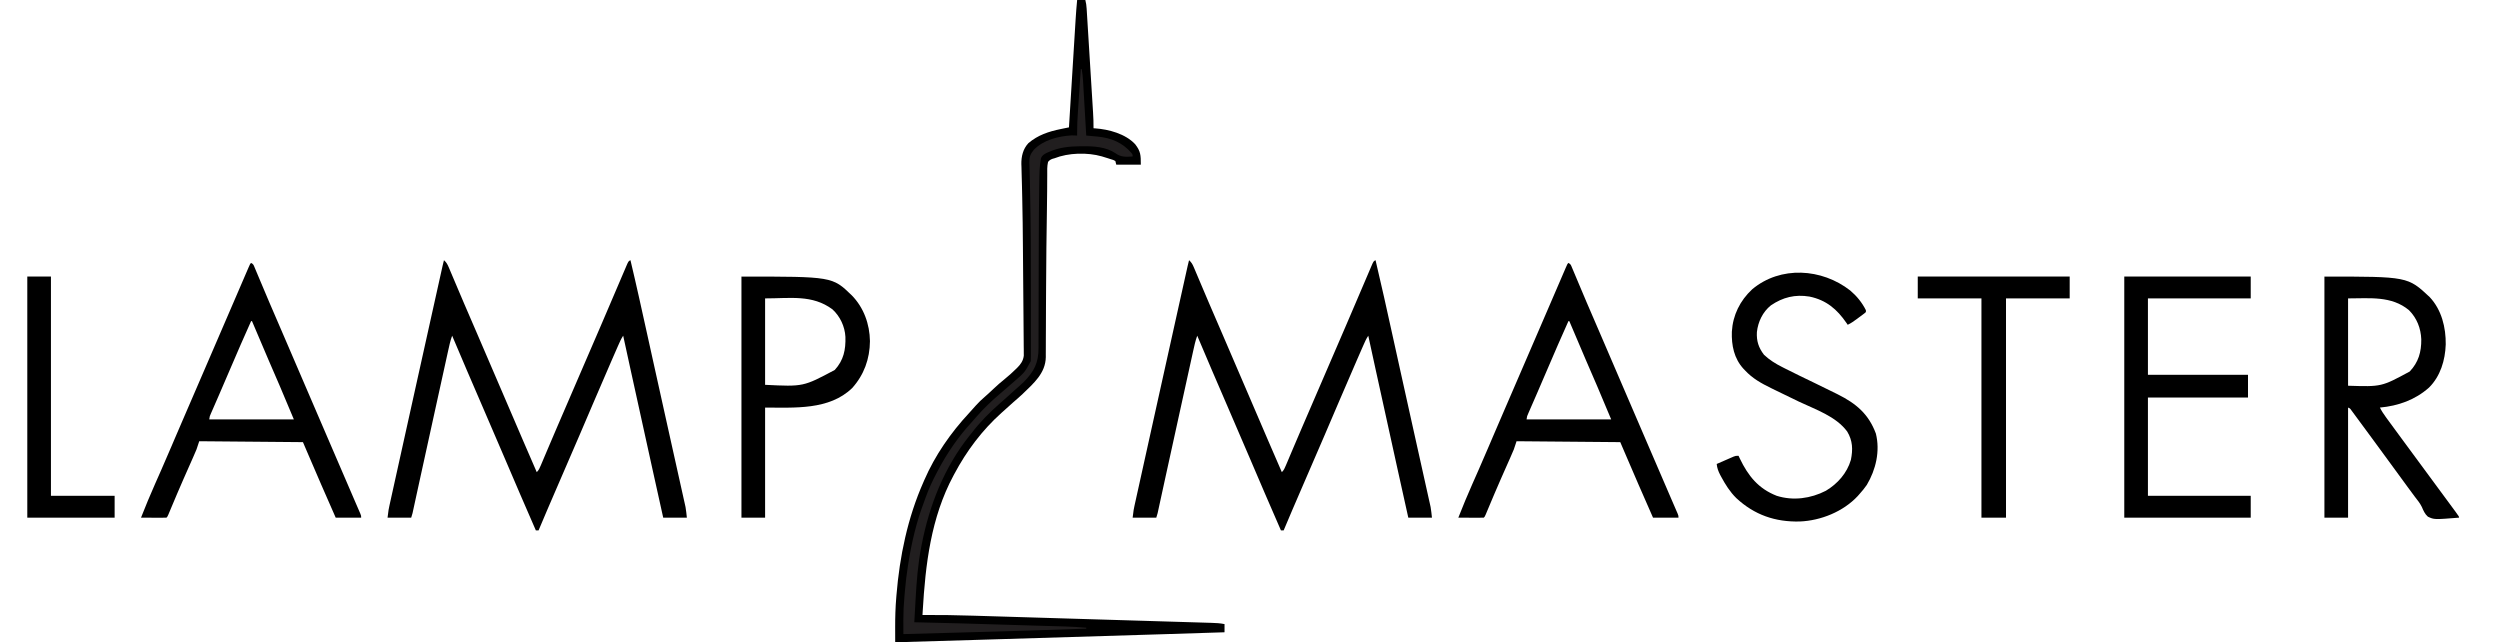
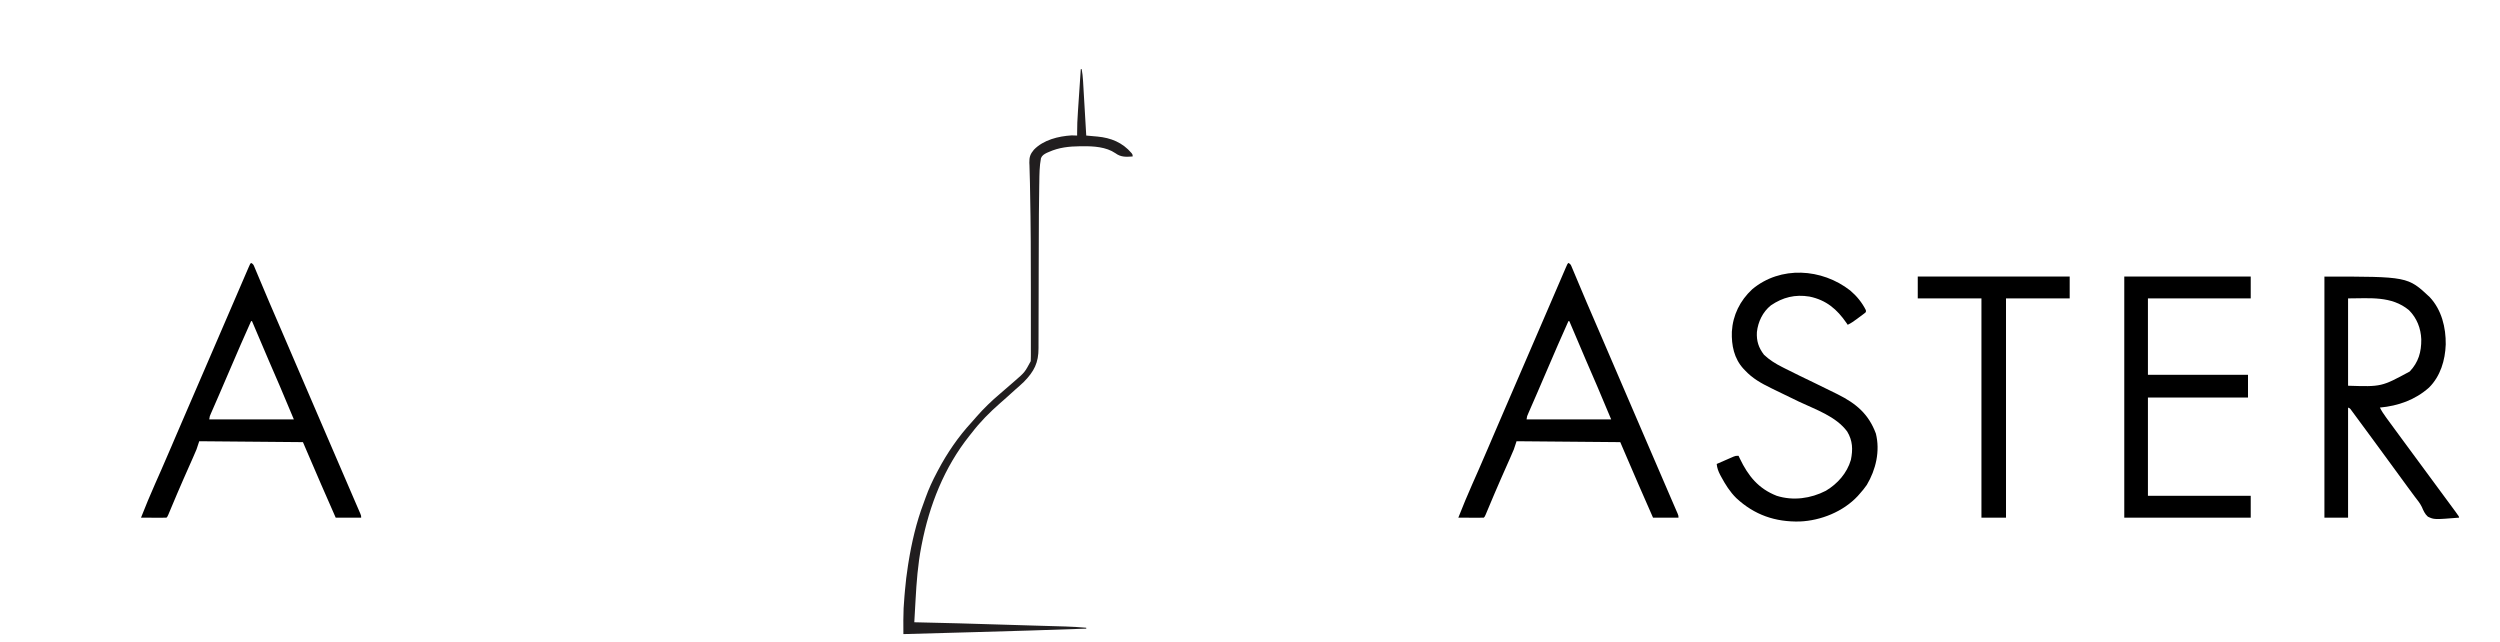
<svg xmlns="http://www.w3.org/2000/svg" version="1.1" width="2748" height="706">
-   <path d="M0 0 C2.97 0 5.94 0 9 0 C9.821 3.285 10.217 5.982 10.424 9.325 C10.493 10.404 10.561 11.483 10.632 12.595 C10.703 13.775 10.775 14.954 10.848 16.169 C10.926 17.415 11.004 18.661 11.085 19.945 C11.298 23.36 11.508 26.775 11.717 30.191 C11.936 33.771 12.159 37.35 12.381 40.93 C12.755 46.946 13.125 52.961 13.493 58.977 C13.919 65.919 14.348 72.86 14.78 79.801 C15.196 86.489 15.61 93.177 16.021 99.865 C16.196 102.706 16.372 105.546 16.549 108.386 C16.796 112.362 17.039 116.338 17.281 120.313 C17.355 121.485 17.428 122.656 17.503 123.863 C17.849 129.588 18.08 135.264 18 141 C18.548 141.026 19.096 141.052 19.66 141.078 C34.86 142.166 53.079 147.043 63.812 158.562 C69.847 166.382 70 170.526 70 181 C61.09 181 52.18 181 43 181 C42.67 179.68 42.34 178.36 42 177 C39.791 175.77 39.791 175.77 37 175 C35.958 174.658 34.917 174.317 33.844 173.965 C32.74 173.626 31.637 173.287 30.5 172.938 C29.397 172.596 28.293 172.254 27.156 171.902 C11.255 167.356 -9.539 167.883 -25 174 C-25.958 174.256 -25.958 174.256 -26.936 174.517 C-29.273 175.373 -30.419 176.059 -32 178 C-33.126 182.846 -32.924 187.74 -32.875 192.688 C-32.885 194.363 -32.899 196.039 -32.916 197.715 C-32.951 201.599 -32.966 205.482 -32.972 209.365 C-32.991 216.531 -33.106 223.695 -33.227 230.859 C-33.683 258.658 -34.004 286.454 -34.127 314.257 C-34.162 321.86 -34.208 329.464 -34.253 337.067 C-34.296 344.607 -34.322 352.147 -34.334 359.688 C-34.347 364.437 -34.375 369.185 -34.408 373.934 C-34.42 376.159 -34.425 378.384 -34.422 380.608 C-34.42 383.684 -34.442 386.758 -34.47 389.834 C-34.46 391.165 -34.46 391.165 -34.45 392.523 C-34.714 410.344 -48.073 421.513 -59.971 433.084 C-63.226 436.158 -66.61 439.077 -70 442 C-72.446 444.176 -74.878 446.366 -77.305 448.562 C-79.157 450.237 -81.017 451.904 -82.883 453.562 C-104.297 472.711 -121.552 495.661 -135 521 C-135.512 521.95 -135.512 521.95 -136.034 522.919 C-160.728 569.01 -166.768 620.396 -169.754 671.76 C-169.8 672.554 -169.846 673.349 -169.894 674.168 C-169.946 675.075 -169.946 675.075 -170 676 C-169.341 675.996 -168.683 675.992 -168.004 675.987 C-150.213 675.889 -132.457 676.197 -114.676 676.746 C-111.038 676.858 -107.4 676.964 -103.763 677.071 C-96.684 677.281 -89.605 677.495 -82.526 677.71 C-76.774 677.885 -71.022 678.058 -65.27 678.231 C-64.445 678.255 -63.621 678.28 -62.771 678.306 C-61.096 678.356 -59.42 678.406 -57.745 678.456 C-42.125 678.924 -26.506 679.397 -10.888 679.871 C2.503 680.278 15.893 680.68 29.284 681.079 C44.887 681.545 60.49 682.012 76.093 682.485 C77.755 682.535 79.417 682.585 81.08 682.635 C81.897 682.66 82.715 682.685 83.557 682.71 C89.311 682.884 95.064 683.056 100.817 683.228 C107.815 683.436 114.813 683.647 121.811 683.862 C125.378 683.972 128.945 684.08 132.513 684.184 C136.378 684.298 140.244 684.418 144.109 684.538 C145.8 684.586 145.8 684.586 147.526 684.635 C152.434 684.793 157.175 684.993 162 686 C162 688.97 162 691.94 162 695 C139.542 695.712 117.083 696.42 94.625 697.125 C93.761 697.152 92.897 697.179 92.007 697.207 C25.007 699.311 -41.996 701.329 -109 703.312 C-110.139 703.346 -111.278 703.38 -112.451 703.415 C-141.634 704.279 -170.817 705.141 -200 706 C-200.012 701.917 -200.021 697.834 -200.026 693.75 C-200.029 692.366 -200.032 690.982 -200.036 689.597 C-200.069 678.558 -199.742 667.624 -198.812 656.625 C-198.748 655.819 -198.683 655.014 -198.616 654.184 C-195.146 611.6 -186.334 569.183 -169 530 C-168.681 529.262 -168.362 528.523 -168.033 527.763 C-156.166 500.403 -138.949 475.697 -118.699 453.922 C-116.195 451.211 -113.751 448.457 -111.312 445.688 C-108.174 442.195 -104.939 439.058 -101.352 436.035 C-98.213 433.319 -95.211 430.468 -92.188 427.625 C-88.033 423.729 -83.838 419.983 -79.375 416.438 C-75.208 413.087 -71.31 409.558 -67.5 405.812 C-66.995 405.325 -66.49 404.838 -65.97 404.336 C-62.011 400.371 -59.301 396.591 -58.644 390.936 C-58.653 389.842 -58.661 388.748 -58.67 387.621 C-58.673 386.357 -58.676 385.092 -58.679 383.788 C-58.698 382.397 -58.716 381.006 -58.735 379.615 C-58.744 378.139 -58.752 376.662 -58.759 375.185 C-58.78 371.165 -58.821 367.145 -58.865 363.125 C-58.908 358.851 -58.935 354.577 -58.964 350.303 C-59.014 343.067 -59.076 335.83 -59.146 328.594 C-59.242 318.627 -59.319 308.66 -59.391 298.694 C-59.449 290.744 -59.513 282.794 -59.578 274.844 C-59.585 273.974 -59.592 273.105 -59.599 272.209 C-59.747 253.986 -59.925 235.767 -60.359 217.549 C-60.411 215.331 -60.461 213.114 -60.51 210.896 C-60.542 209.467 -60.573 208.039 -60.605 206.61 C-60.628 205.572 -60.628 205.572 -60.651 204.514 C-60.756 199.9 -60.892 195.287 -61.034 190.674 C-61.09 188.317 -61.144 185.96 -61.198 183.604 C-61.238 182.564 -61.279 181.525 -61.32 180.454 C-61.474 172.05 -59.557 163.783 -53.652 157.43 C-43.356 148.521 -31.14 144.5 -18.062 141.855 C-17.188 141.675 -16.313 141.495 -15.412 141.309 C-13.275 140.869 -11.138 140.434 -9 140 C-8.96 139.345 -8.919 138.691 -8.878 138.016 C-7.895 122.048 -6.91 106.08 -5.923 90.111 C-5.445 82.389 -4.969 74.667 -4.493 66.945 C-4.079 60.21 -3.663 53.475 -3.246 46.74 C-3.026 43.178 -2.806 39.616 -2.587 36.053 C-2.343 32.066 -2.095 28.078 -1.848 24.091 C-1.777 22.924 -1.705 21.757 -1.632 20.555 C-1.204 13.691 -0.665 6.846 0 0 Z " fill="#000000" transform="translate(1184,0)" />
-   <path d="M0 0 C2.594 2.301 3.833 4.459 5.179 7.64 C5.586 8.592 5.993 9.544 6.412 10.525 C6.848 11.566 7.285 12.607 7.734 13.68 C8.2 14.774 8.666 15.868 9.145 16.995 C10.42 19.991 11.688 22.991 12.954 25.991 C14.296 29.166 15.646 32.338 16.996 35.509 C17.268 36.149 17.541 36.789 17.821 37.449 C18.376 38.752 18.931 40.055 19.486 41.358 C20.33 43.342 21.173 45.326 22.016 47.31 C26.999 59.03 32.065 70.712 37.152 82.387 C46 102.697 54.735 123.052 63.399 143.44 C71.258 161.93 79.183 180.389 87.185 198.818 C89.081 203.186 90.974 207.556 92.867 211.926 C95.91 218.951 98.954 225.976 102 233 C104.341 230.659 105.134 228.658 106.423 225.609 C106.899 224.489 107.376 223.368 107.867 222.214 C108.379 220.997 108.891 219.781 109.418 218.527 C109.958 217.255 110.498 215.983 111.038 214.711 C112.152 212.088 113.264 209.463 114.374 206.838 C116.77 201.177 119.192 195.529 121.613 189.879 C122.548 187.693 123.484 185.508 124.419 183.323 C133.926 161.109 143.488 138.921 153.122 116.763 C159.601 101.859 166.045 86.941 172.439 72.001 C173.734 68.975 175.03 65.95 176.326 62.924 C179.797 54.821 183.268 46.718 186.726 38.61 C188.951 33.392 191.183 28.177 193.419 22.963 C194.259 21.001 195.097 19.037 195.932 17.072 C197.078 14.379 198.231 11.689 199.387 9 C199.895 7.798 199.895 7.798 200.413 6.571 C202.772 1.114 202.772 1.114 205 0 C211.455 27.036 217.395 54.187 223.385 81.329 C225.609 91.407 227.836 101.485 230.062 111.563 C230.833 115.052 231.603 118.54 232.374 122.028 C236.668 141.476 240.978 160.92 245.303 180.361 C246.413 185.351 247.522 190.342 248.631 195.333 C248.785 196.028 248.94 196.723 249.099 197.439 C249.716 200.219 250.334 202.999 250.951 205.779 C252.754 213.898 254.56 222.017 256.37 230.134 C257.637 235.817 258.9 241.501 260.16 247.186 C260.677 249.514 261.195 251.841 261.716 254.168 C262.427 257.35 263.132 260.532 263.836 263.715 C264.043 264.632 264.249 265.549 264.462 266.494 C264.652 267.356 264.841 268.219 265.036 269.107 C265.2 269.84 265.363 270.573 265.531 271.328 C266.209 275.19 266.567 279.103 267 283 C258.42 283 249.84 283 241 283 C237.227 265.98 233.456 248.959 229.688 231.938 C229.407 230.67 229.126 229.402 228.837 228.096 C220.821 191.887 212.84 155.671 204.938 119.438 C204.732 118.494 204.526 117.55 204.314 116.578 C201.873 105.386 199.435 94.193 197 83 C194.665 86.502 193.07 90.189 191.395 94.031 C191.039 94.841 190.684 95.65 190.318 96.484 C189.146 99.155 187.979 101.827 186.812 104.5 C185.989 106.381 185.166 108.263 184.342 110.144 C177.556 125.665 170.868 141.227 164.218 156.806 C159.653 167.499 155.077 178.187 150.5 188.875 C149.992 190.061 149.485 191.246 148.962 192.468 C140.348 212.579 131.664 232.658 122.926 252.714 C116.517 267.435 110.229 282.203 104 297 C103.01 297 102.02 297 101 297 C89.399 270.376 77.851 243.732 66.5 217 C58.451 198.044 50.306 179.133 42.086 160.251 C30.907 134.565 19.94 108.789 9 83 C6.929 88.657 5.707 94.451 4.425 100.324 C4.174 101.462 3.923 102.599 3.664 103.772 C2.975 106.898 2.288 110.024 1.603 113.151 C0.874 116.474 0.142 119.797 -0.591 123.12 C-1.997 129.506 -3.4 135.893 -4.802 142.28 C-6.405 149.585 -8.013 156.889 -9.62 164.193 C-15.075 188.977 -20.517 213.763 -25.934 238.555 C-26.105 239.341 -26.277 240.127 -26.454 240.936 C-28.091 248.43 -29.726 255.925 -31.354 263.421 C-31.606 264.577 -31.858 265.733 -32.117 266.924 C-32.569 268.998 -33.019 271.071 -33.467 273.145 C-33.658 274.021 -33.849 274.897 -34.046 275.8 C-34.208 276.547 -34.37 277.294 -34.537 278.064 C-35 280 -35 280 -36 283 C-44.58 283 -53.16 283 -62 283 C-60.875 274 -60.875 274 -59.943 269.783 C-59.627 268.343 -59.627 268.343 -59.305 266.874 C-58.96 265.328 -58.96 265.328 -58.609 263.75 C-58.363 262.636 -58.118 261.523 -57.866 260.376 C-57.045 256.655 -56.22 252.935 -55.395 249.215 C-54.804 246.544 -54.215 243.873 -53.626 241.202 C-52.192 234.708 -50.755 228.215 -49.316 221.722 C-48.147 216.447 -46.979 211.172 -45.813 205.896 C-45.647 205.144 -45.481 204.393 -45.31 203.619 C-44.972 202.092 -44.635 200.566 -44.298 199.039 C-39.873 179.024 -35.438 159.012 -31 139 C-30.637 137.364 -30.274 135.728 -29.912 134.092 C-24.675 110.477 -19.434 86.863 -14.188 63.25 C-14.022 62.505 -13.856 61.76 -13.686 60.992 C-11.618 51.684 -9.549 42.376 -7.479 33.068 C-6.902 30.473 -6.325 27.879 -5.748 25.284 C-4.963 21.752 -4.177 18.22 -3.391 14.688 C-3.047 13.137 -3.047 13.137 -2.695 11.553 C-2.484 10.609 -2.274 9.664 -2.057 8.691 C-1.876 7.876 -1.695 7.061 -1.508 6.221 C-1.032 4.14 -0.526 2.069 0 0 Z " fill="#000000" transform="translate(1307,286)" />
-   <path d="M0 0 C2.594 2.301 3.833 4.459 5.179 7.64 C5.586 8.592 5.993 9.544 6.412 10.525 C6.848 11.566 7.285 12.607 7.734 13.68 C8.2 14.774 8.666 15.868 9.145 16.995 C10.42 19.991 11.688 22.991 12.954 25.991 C14.296 29.166 15.646 32.338 16.996 35.509 C17.268 36.149 17.541 36.789 17.821 37.449 C18.376 38.752 18.931 40.055 19.486 41.358 C20.33 43.342 21.173 45.326 22.016 47.31 C26.999 59.03 32.065 70.712 37.152 82.387 C46 102.697 54.735 123.052 63.399 143.44 C71.258 161.93 79.183 180.389 87.185 198.818 C89.081 203.186 90.974 207.556 92.867 211.926 C95.91 218.951 98.954 225.976 102 233 C104.341 230.659 105.134 228.658 106.423 225.609 C106.899 224.489 107.376 223.368 107.867 222.214 C108.379 220.997 108.891 219.781 109.418 218.527 C109.958 217.255 110.498 215.983 111.038 214.711 C112.152 212.088 113.264 209.463 114.374 206.838 C116.77 201.177 119.192 195.529 121.613 189.879 C122.548 187.693 123.484 185.508 124.419 183.323 C133.926 161.109 143.488 138.921 153.122 116.763 C159.601 101.859 166.045 86.941 172.439 72.001 C173.734 68.975 175.03 65.95 176.326 62.924 C179.797 54.821 183.268 46.718 186.726 38.61 C188.951 33.392 191.183 28.177 193.419 22.963 C194.259 21.001 195.097 19.037 195.932 17.072 C197.078 14.379 198.231 11.689 199.387 9 C199.895 7.798 199.895 7.798 200.413 6.571 C202.772 1.114 202.772 1.114 205 0 C211.455 27.036 217.395 54.187 223.385 81.329 C225.609 91.407 227.836 101.485 230.062 111.563 C230.833 115.052 231.603 118.54 232.374 122.028 C236.668 141.476 240.978 160.92 245.303 180.361 C246.413 185.351 247.522 190.342 248.631 195.333 C248.785 196.028 248.94 196.723 249.099 197.439 C249.716 200.219 250.334 202.999 250.951 205.779 C252.754 213.898 254.56 222.017 256.37 230.134 C257.637 235.817 258.9 241.501 260.16 247.186 C260.677 249.514 261.195 251.841 261.716 254.168 C262.427 257.35 263.132 260.532 263.836 263.715 C264.043 264.632 264.249 265.549 264.462 266.494 C264.652 267.356 264.841 268.219 265.036 269.107 C265.2 269.84 265.363 270.573 265.531 271.328 C266.209 275.19 266.567 279.103 267 283 C258.42 283 249.84 283 241 283 C237.227 265.98 233.456 248.959 229.688 231.938 C229.407 230.67 229.126 229.402 228.837 228.096 C220.821 191.887 212.84 155.671 204.938 119.438 C204.732 118.494 204.526 117.55 204.314 116.578 C201.873 105.386 199.435 94.193 197 83 C194.665 86.502 193.07 90.189 191.395 94.031 C191.039 94.841 190.684 95.65 190.318 96.484 C189.146 99.155 187.979 101.827 186.812 104.5 C185.989 106.381 185.166 108.263 184.342 110.144 C177.556 125.665 170.868 141.227 164.218 156.806 C159.653 167.499 155.077 178.187 150.5 188.875 C149.992 190.061 149.485 191.246 148.962 192.468 C140.348 212.579 131.664 232.658 122.926 252.714 C116.517 267.435 110.229 282.203 104 297 C103.01 297 102.02 297 101 297 C89.399 270.376 77.851 243.732 66.5 217 C58.451 198.044 50.306 179.133 42.086 160.251 C30.907 134.565 19.94 108.789 9 83 C6.929 88.657 5.707 94.451 4.425 100.324 C4.174 101.462 3.923 102.599 3.664 103.772 C2.975 106.898 2.288 110.024 1.603 113.151 C0.874 116.474 0.142 119.797 -0.591 123.12 C-1.997 129.506 -3.4 135.893 -4.802 142.28 C-6.405 149.585 -8.013 156.889 -9.62 164.193 C-15.075 188.977 -20.517 213.763 -25.934 238.555 C-26.105 239.341 -26.277 240.127 -26.454 240.936 C-28.091 248.43 -29.726 255.925 -31.354 263.421 C-31.606 264.577 -31.858 265.733 -32.117 266.924 C-32.569 268.998 -33.019 271.071 -33.467 273.145 C-33.658 274.021 -33.849 274.897 -34.046 275.8 C-34.208 276.547 -34.37 277.294 -34.537 278.064 C-35 280 -35 280 -36 283 C-44.58 283 -53.16 283 -62 283 C-60.875 274 -60.875 274 -59.943 269.783 C-59.627 268.343 -59.627 268.343 -59.305 266.874 C-58.96 265.328 -58.96 265.328 -58.609 263.75 C-58.363 262.636 -58.118 261.523 -57.866 260.376 C-57.045 256.655 -56.22 252.935 -55.395 249.215 C-54.804 246.544 -54.215 243.873 -53.626 241.202 C-52.192 234.708 -50.755 228.215 -49.316 221.722 C-48.147 216.447 -46.979 211.172 -45.813 205.896 C-45.647 205.144 -45.481 204.393 -45.31 203.619 C-44.972 202.092 -44.635 200.566 -44.298 199.039 C-39.873 179.024 -35.438 159.012 -31 139 C-30.637 137.364 -30.274 135.728 -29.912 134.092 C-24.675 110.477 -19.434 86.863 -14.188 63.25 C-14.022 62.505 -13.856 61.76 -13.686 60.992 C-11.618 51.684 -9.549 42.376 -7.479 33.068 C-6.902 30.473 -6.325 27.879 -5.748 25.284 C-4.963 21.752 -4.177 18.22 -3.391 14.688 C-3.047 13.137 -3.047 13.137 -2.695 11.553 C-2.484 10.609 -2.274 9.664 -2.057 8.691 C-1.876 7.876 -1.695 7.061 -1.508 6.221 C-1.032 4.14 -0.526 2.069 0 0 Z " fill="#000000" transform="translate(488,286)" />
  <path d="M0 0 C91.609 0 91.609 0 115.75 22.594 C128.823 36.574 133.592 55.938 133.347 74.641 C132.752 91.925 127.574 109.473 115 122 C99.7 135.593 81.241 142.125 61 144 C62.749 147.622 64.896 150.812 67.25 154.062 C67.685 154.667 68.119 155.271 68.567 155.894 C74.047 163.488 79.619 171.014 85.186 178.544 C88.128 182.526 91.064 186.513 94 190.5 C95.167 192.083 96.333 193.667 97.5 195.25 C104.5 204.75 111.5 214.25 118.5 223.75 C119.078 224.535 119.656 225.319 120.252 226.128 C121.412 227.701 122.571 229.275 123.73 230.849 C126.757 234.958 129.786 239.065 132.816 243.172 C133.444 244.022 134.071 244.872 134.717 245.748 C135.909 247.364 137.102 248.98 138.295 250.596 C139.867 252.728 141.435 254.862 143 257 C143.499 257.681 143.997 258.363 144.511 259.064 C148 263.879 148 263.879 148 265 C120.651 267.187 120.651 267.187 113.729 263.932 C110.386 261.025 108.79 257.196 107.067 253.19 C105.035 249.02 102.064 245.479 99.25 241.812 C98.045 240.187 96.843 238.56 95.645 236.93 C94.43 235.286 93.215 233.643 92 232 C84.578 221.959 77.188 211.899 69.892 201.767 C64.25 193.941 58.522 186.181 52.788 178.422 C50.352 175.122 47.921 171.817 45.491 168.513 C43.186 165.381 40.876 162.251 38.566 159.123 C37.558 157.757 36.552 156.39 35.547 155.022 C34.285 153.304 33.018 151.589 31.75 149.875 C31.064 148.944 30.378 148.014 29.672 147.055 C28.16 144.908 28.16 144.908 26 144 C26 183.93 26 223.86 26 265 C17.42 265 8.84 265 0 265 C0 177.55 0 90.1 0 0 Z M26 24 C26 55.68 26 87.36 26 120 C62.729 121.161 62.729 121.161 93.742 104.379 C103.394 94.209 106.634 82.792 106.47 69.008 C106.017 56.893 101.612 45.612 92.934 36.934 C73.688 20.993 49.916 24 26 24 Z " fill="#000000" transform="translate(2555,304)" />
  <path d="M0 0 C2.652 1.326 2.834 2.516 3.973 5.229 C4.36 6.142 4.747 7.054 5.146 7.993 C5.776 9.505 5.776 9.505 6.418 11.047 C7.085 12.625 7.085 12.625 7.766 14.236 C8.735 16.529 9.7 18.823 10.664 21.119 C12.998 26.681 15.35 32.236 17.702 37.791 C18.518 39.719 19.334 41.647 20.149 43.574 C25.514 56.253 31 68.879 36.5 81.5 C44.25 99.298 51.912 117.132 59.5 135 C68.207 155.505 77.029 175.958 85.913 196.386 C92.83 212.291 99.694 228.216 106.504 244.167 C108.516 248.877 110.545 253.58 112.578 258.281 C113.428 260.249 114.277 262.218 115.127 264.186 C115.915 266.01 116.707 267.832 117.499 269.655 C117.962 270.729 118.425 271.803 118.902 272.91 C119.31 273.85 119.717 274.79 120.136 275.758 C121 278 121 278 121 280 C111.76 280 102.52 280 93 280 C82.352 255.838 71.785 231.646 61.432 207.357 C59.959 203.903 58.479 200.451 57 197 C19.38 196.67 -18.24 196.34 -57 196 C-57.99 198.97 -58.98 201.94 -60 205 C-61.212 207.918 -62.448 210.805 -63.738 213.688 C-64.096 214.496 -64.454 215.305 -64.822 216.139 C-65.587 217.867 -66.354 219.595 -67.122 221.322 C-69.147 225.877 -71.16 230.438 -73.172 235 C-73.578 235.92 -73.984 236.84 -74.402 237.788 C-78.998 248.229 -83.438 258.736 -87.847 269.258 C-88.123 269.914 -88.399 270.57 -88.683 271.246 C-89.42 272.999 -90.153 274.753 -90.887 276.508 C-92 279 -92 279 -93 280 C-95.073 280.088 -97.148 280.107 -99.223 280.098 C-100.483 280.094 -101.743 280.091 -103.041 280.088 C-104.382 280.08 -105.722 280.071 -107.062 280.062 C-108.407 280.057 -109.751 280.053 -111.096 280.049 C-114.397 280.037 -117.699 280.021 -121 280 C-116.104 267.542 -110.995 255.21 -105.564 242.976 C-103.58 238.505 -101.609 234.028 -99.637 229.551 C-99.24 228.65 -98.843 227.749 -98.434 226.821 C-94.82 218.611 -91.272 210.375 -87.75 202.125 C-86.531 199.272 -85.313 196.419 -84.094 193.566 C-83.777 192.825 -83.461 192.085 -83.134 191.321 C-78.532 180.557 -73.889 169.811 -69.25 159.062 C-68.779 157.972 -68.309 156.881 -67.824 155.758 C-64.55 148.171 -61.275 140.586 -58 133 C-57.583 132.033 -57.165 131.067 -56.735 130.07 C-53.221 121.932 -49.706 113.793 -46.191 105.654 C-41.008 93.652 -35.828 81.649 -30.651 69.644 C-28.777 65.298 -26.902 60.952 -25.027 56.606 C-24.114 54.491 -23.202 52.376 -22.289 50.262 C-21.844 49.23 -21.398 48.198 -20.94 47.134 C-18.38 41.203 -15.824 35.27 -13.271 29.336 C-11.762 25.829 -10.251 22.323 -8.74 18.817 C-8.043 17.201 -7.348 15.585 -6.654 13.968 C-5.713 11.777 -4.769 9.588 -3.824 7.398 C-3.549 6.756 -3.274 6.114 -2.991 5.453 C-1.114 1.114 -1.114 1.114 0 0 Z M0 64 C-7.879 81.497 -15.506 99.095 -23.042 116.742 C-26.906 125.789 -30.785 134.83 -34.711 143.852 C-35.086 144.714 -35.461 145.577 -35.848 146.466 C-37.636 150.58 -39.428 154.692 -41.226 158.802 C-41.861 160.264 -42.497 161.726 -43.133 163.188 C-43.572 164.186 -43.572 164.186 -44.02 165.204 C-45.514 168.481 -45.514 168.481 -46 172 C-15.31 172 15.38 172 47 172 C39.441 153.79 39.441 153.79 31.703 135.66 C31.266 134.65 30.829 133.64 30.379 132.599 C29.467 130.49 28.554 128.38 27.64 126.271 C25.248 120.75 22.862 115.227 20.477 109.703 C19.773 108.073 19.773 108.073 19.055 106.411 C12.967 92.303 6.97 78.158 1 64 C0.67 64 0.34 64 0 64 Z " fill="#000000" transform="translate(1724,289)" />
  <path d="M0 0 C2.652 1.326 2.834 2.516 3.973 5.229 C4.36 6.142 4.747 7.054 5.146 7.993 C5.776 9.505 5.776 9.505 6.418 11.047 C7.085 12.625 7.085 12.625 7.766 14.236 C8.735 16.529 9.7 18.823 10.664 21.119 C12.998 26.681 15.35 32.236 17.702 37.791 C18.518 39.719 19.334 41.647 20.149 43.574 C25.514 56.253 31 68.879 36.5 81.5 C44.25 99.298 51.912 117.132 59.5 135 C68.207 155.505 77.029 175.958 85.913 196.386 C92.83 212.291 99.694 228.216 106.504 244.167 C108.516 248.877 110.545 253.58 112.578 258.281 C113.428 260.249 114.277 262.218 115.127 264.186 C115.915 266.01 116.707 267.832 117.499 269.655 C117.962 270.729 118.425 271.803 118.902 272.91 C119.31 273.85 119.717 274.79 120.136 275.758 C121 278 121 278 121 280 C111.76 280 102.52 280 93 280 C82.352 255.838 71.785 231.646 61.432 207.357 C59.959 203.903 58.479 200.451 57 197 C19.38 196.67 -18.24 196.34 -57 196 C-57.99 198.97 -58.98 201.94 -60 205 C-61.212 207.918 -62.448 210.805 -63.738 213.688 C-64.096 214.496 -64.454 215.305 -64.822 216.139 C-65.587 217.867 -66.354 219.595 -67.122 221.322 C-69.147 225.877 -71.16 230.438 -73.172 235 C-73.578 235.92 -73.984 236.84 -74.402 237.788 C-78.998 248.229 -83.438 258.736 -87.847 269.258 C-88.123 269.914 -88.399 270.57 -88.683 271.246 C-89.42 272.999 -90.153 274.753 -90.887 276.508 C-92 279 -92 279 -93 280 C-95.073 280.088 -97.148 280.107 -99.223 280.098 C-100.483 280.094 -101.743 280.091 -103.041 280.088 C-104.382 280.08 -105.722 280.071 -107.062 280.062 C-108.407 280.057 -109.751 280.053 -111.096 280.049 C-114.397 280.037 -117.699 280.021 -121 280 C-116.104 267.541 -110.994 255.209 -105.563 242.974 C-103.583 238.513 -101.616 234.045 -99.648 229.578 C-99.252 228.679 -98.856 227.779 -98.447 226.853 C-94.765 218.487 -91.151 210.093 -87.562 201.688 C-86.336 198.816 -85.11 195.945 -83.883 193.074 C-83.572 192.348 -83.262 191.621 -82.942 190.872 C-78.966 181.571 -74.951 172.286 -70.938 163 C-70.136 161.145 -69.334 159.29 -68.533 157.435 C-67.299 154.579 -66.065 151.722 -64.83 148.866 C-59.944 137.559 -55.066 126.248 -50.188 114.938 C-49.264 112.797 -48.341 110.656 -47.417 108.515 C-43.658 99.8 -39.899 91.084 -36.14 82.369 C-35.667 81.273 -35.195 80.177 -34.708 79.047 C-33.756 76.84 -32.804 74.633 -31.852 72.426 C-29.527 67.034 -27.201 61.643 -24.875 56.252 C-24.205 54.7 -24.205 54.7 -23.522 53.116 C-22.635 51.062 -21.749 49.008 -20.863 46.955 C-18.333 41.094 -15.808 35.231 -13.285 29.368 C-11.772 25.853 -10.258 22.338 -8.743 18.824 C-8.045 17.205 -7.349 15.586 -6.653 13.966 C-5.712 11.776 -4.769 9.587 -3.824 7.398 C-3.549 6.756 -3.274 6.114 -2.991 5.453 C-1.114 1.114 -1.114 1.114 0 0 Z M0 64 C-7.879 81.497 -15.506 99.095 -23.042 116.742 C-26.906 125.789 -30.785 134.83 -34.711 143.852 C-35.086 144.714 -35.461 145.577 -35.848 146.466 C-37.636 150.58 -39.428 154.692 -41.226 158.802 C-41.861 160.264 -42.497 161.726 -43.133 163.188 C-43.572 164.186 -43.572 164.186 -44.02 165.204 C-45.514 168.481 -45.514 168.481 -46 172 C-15.31 172 15.38 172 47 172 C39.441 153.79 39.441 153.79 31.703 135.66 C31.266 134.65 30.829 133.64 30.379 132.599 C29.467 130.49 28.554 128.38 27.64 126.271 C25.248 120.75 22.862 115.227 20.477 109.703 C19.773 108.073 19.773 108.073 19.055 106.411 C12.967 92.303 6.97 78.158 1 64 C0.67 64 0.34 64 0 64 Z " fill="#000000" transform="translate(276,289)" />
  <path d="M0 0 C45.87 0 91.74 0 139 0 C139 7.92 139 15.84 139 24 C101.71 24 64.42 24 26 24 C26 51.72 26 79.44 26 108 C62.3 108 98.6 108 136 108 C136 116.25 136 124.5 136 133 C99.7 133 63.4 133 26 133 C26 168.64 26 204.28 26 241 C63.29 241 100.58 241 139 241 C139 248.92 139 256.84 139 265 C93.13 265 47.26 265 0 265 C0 177.55 0 90.1 0 0 Z " fill="#000000" transform="translate(2335,304)" />
  <path d="M0 0 C7.192 6.092 13.03 13.248 17.25 21.688 C17.25 22.348 17.25 23.008 17.25 23.688 C15.845 24.984 15.845 24.984 13.891 26.438 C13.187 26.963 12.483 27.489 11.758 28.031 C11.013 28.578 10.268 29.124 9.5 29.688 C8.77 30.234 8.041 30.781 7.289 31.344 C4.029 33.762 0.932 35.952 -2.75 37.688 C-3.186 37.047 -3.621 36.406 -4.07 35.746 C-14.512 20.581 -26.319 10.497 -44.75 6.688 C-60.518 4.077 -74.072 7.421 -87.195 16.352 C-96.143 23.53 -101.312 34.381 -102.562 45.625 C-103.131 55.468 -100.757 62.816 -94.75 70.688 C-88.72 76.339 -82.042 80.505 -74.688 84.188 C-73.721 84.682 -72.755 85.176 -71.76 85.685 C-60.854 91.224 -49.823 96.517 -38.805 101.828 C-31.263 105.464 -23.741 109.135 -16.25 112.875 C-15.404 113.296 -14.557 113.717 -13.685 114.151 C6.513 124.274 20.196 135.702 28.199 157.242 C33.038 176.528 28.185 196.981 18.25 213.688 C15.801 217.246 13.147 220.486 10.25 223.688 C9.585 224.445 8.92 225.203 8.234 225.984 C-7.651 243.047 -32.3 252.976 -55.375 253.906 C-82.349 254.597 -105.329 246.697 -125.217 228.195 C-132.174 221.352 -137.207 213.298 -141.812 204.75 C-142.195 204.04 -142.578 203.33 -142.972 202.599 C-145.018 198.628 -146.291 195.196 -146.75 190.688 C-143.316 189.179 -139.877 187.682 -136.438 186.188 C-134.973 185.544 -134.973 185.544 -133.479 184.887 C-132.541 184.481 -131.603 184.075 -130.637 183.656 C-129.773 183.279 -128.909 182.902 -128.018 182.514 C-125.75 181.688 -125.75 181.688 -122.75 181.688 C-122.265 182.715 -121.781 183.742 -121.281 184.801 C-112.122 203.883 -100.886 217.851 -80.75 225.688 C-62.749 231.369 -43.388 228.712 -26.777 220.156 C-13.906 212.48 -3.487 200.752 0.75 186.16 C3.062 174.728 2.76 165.228 -3.25 155.125 C-15.49 138.386 -38.144 130.809 -56.279 122.212 C-64.954 118.092 -73.589 113.893 -82.197 109.635 C-83.797 108.846 -85.398 108.061 -87.001 107.279 C-97.825 101.997 -107.462 96.648 -115.75 87.688 C-116.231 87.189 -116.712 86.69 -117.207 86.176 C-127.704 74.775 -130.583 60.349 -130.094 45.281 C-129.019 27.004 -121.083 11.085 -107.75 -1.312 C-76.599 -27.424 -31.154 -24.331 0 0 Z " fill="#000000" transform="translate(2033.75,319.312)" />
-   <path d="M0 0 C99.886 0 99.886 0 121.188 20.562 C134.403 33.97 141.004 52.301 141.25 71 C141.077 90.484 134.738 108.046 121.723 122.535 C96.464 147.037 58.256 144 26 144 C26 183.93 26 223.86 26 265 C17.42 265 8.84 265 0 265 C0 177.55 0 90.1 0 0 Z M26 24 C26 55.35 26 86.7 26 119 C68.06 121.068 68.06 121.068 102.586 102.641 C112.382 91.925 114.7 80.361 114.285 66.285 C113.697 54.963 108.429 43.685 100 36 C77.851 19.626 53.712 24 26 24 Z " fill="#000000" transform="translate(815,304)" />
  <path d="M0 0 C55.11 0 110.22 0 167 0 C167 7.92 167 15.84 167 24 C143.9 24 120.8 24 97 24 C97 103.53 97 183.06 97 265 C88.09 265 79.18 265 70 265 C70 185.47 70 105.94 70 24 C46.9 24 23.8 24 0 24 C0 16.08 0 8.16 0 0 Z " fill="#000000" transform="translate(2108,304)" />
-   <path d="M0 0 C8.58 0 17.16 0 26 0 C26 79.53 26 159.06 26 241 C49.1 241 72.2 241 96 241 C96 248.92 96 256.84 96 265 C64.32 265 32.64 265 0 265 C0 177.55 0 90.1 0 0 Z " fill="#000000" transform="translate(30,304)" />
  <path d="M0 0 C0.33 0 0.66 0 1 0 C1.783 4.285 2.226 8.484 2.481 12.832 C2.52 13.486 2.559 14.14 2.599 14.814 C2.727 16.957 2.85 19.1 2.973 21.242 C3.061 22.736 3.149 24.229 3.237 25.723 C3.469 29.639 3.696 33.555 3.923 37.471 C4.155 41.473 4.391 45.475 4.627 49.477 C5.088 57.318 5.545 65.159 6 73 C6.563 73.049 7.126 73.098 7.706 73.148 C10.301 73.377 12.895 73.618 15.488 73.859 C16.374 73.936 17.259 74.012 18.171 74.091 C33.26 75.521 45.839 80.628 55.785 92.266 C57 94 57 94 57 96 C49.611 96.507 44.088 96.868 38.012 92.371 C27.832 85.433 14.095 84.638 2.188 84.75 C1.138 84.757 0.088 84.764 -0.993 84.771 C-12.925 84.929 -23.987 86.057 -35 91 C-35.788 91.336 -36.575 91.673 -37.387 92.02 C-40.25 93.474 -42.485 94.761 -43.752 97.809 C-45.475 106.717 -45.462 115.722 -45.605 124.762 C-45.624 125.738 -45.642 126.715 -45.661 127.721 C-46.058 148.82 -46.103 169.922 -46.167 191.024 C-46.176 193.772 -46.185 196.519 -46.194 199.267 C-46.213 204.846 -46.23 210.426 -46.248 216.006 C-46.251 216.937 -46.254 217.869 -46.257 218.829 C-46.29 229.378 -46.316 239.928 -46.326 250.477 C-46.334 258.999 -46.357 267.521 -46.395 276.042 C-46.415 280.512 -46.427 284.982 -46.422 289.452 C-46.418 293.621 -46.432 297.79 -46.459 301.96 C-46.466 303.479 -46.467 304.999 -46.459 306.519 C-46.389 322.766 -51.248 332.152 -62.5 343.688 C-65.493 346.586 -68.611 349.33 -71.766 352.051 C-75.261 355.1 -78.672 358.242 -82.094 361.375 C-84.302 363.37 -86.532 365.323 -88.785 367.266 C-100.122 377.166 -110.871 388.025 -120 400 C-121.172 401.464 -121.172 401.464 -122.367 402.957 C-150.128 437.793 -166.412 479.218 -174.875 522.625 C-175.093 523.739 -175.093 523.739 -175.316 524.875 C-179.093 544.364 -180.534 563.761 -181.625 583.562 C-181.76 585.942 -181.895 588.322 -182.031 590.701 C-182.36 596.467 -182.682 602.233 -183 608 C-182.013 608.02 -181.025 608.04 -180.008 608.06 C-149.444 608.682 -118.889 609.577 -88.334 610.528 C-77.841 610.854 -67.348 611.168 -56.854 611.472 C-52.322 611.604 -47.789 611.737 -43.257 611.87 C-39.643 611.977 -36.029 612.082 -32.414 612.184 C-28.405 612.298 -24.396 612.416 -20.387 612.535 C-19.22 612.567 -18.053 612.6 -16.85 612.633 C-9.211 612.864 -1.615 613.35 6 614 C6 614.33 6 614.66 6 615 C-35.95 616.524 -77.905 617.774 -119.867 618.926 C-128.093 619.151 -136.319 619.379 -144.545 619.608 C-161.363 620.074 -178.182 620.538 -195 621 C-195.017 617.038 -195.027 613.076 -195.037 609.114 C-195.042 608.004 -195.046 606.894 -195.051 605.75 C-195.067 596.95 -194.642 588.262 -193.828 579.502 C-193.621 577.271 -193.431 575.039 -193.242 572.807 C-192.465 563.821 -191.398 554.913 -190 546 C-189.83 544.913 -189.66 543.826 -189.485 542.706 C-185.872 520.243 -180.788 498.244 -172.725 476.937 C-171.984 474.957 -171.276 472.967 -170.574 470.973 C-167.11 461.244 -162.845 452.113 -158 443 C-157.618 442.275 -157.237 441.55 -156.843 440.804 C-146.792 421.822 -134.636 404.06 -120.062 388.246 C-118.261 386.284 -116.532 384.283 -114.812 382.25 C-106.921 373.197 -98.178 364.736 -89 357 C-84.61 353.236 -80.242 349.447 -75.885 345.645 C-74.673 344.587 -73.46 343.533 -72.244 342.48 C-61.599 333.241 -61.599 333.241 -55 321 C-54.907 319.204 -54.874 317.405 -54.873 315.607 C-54.87 314.485 -54.867 313.363 -54.864 312.207 C-54.866 310.973 -54.869 309.74 -54.871 308.469 C-54.869 307.168 -54.867 305.868 -54.865 304.528 C-54.861 300.94 -54.863 297.351 -54.866 293.763 C-54.868 289.948 -54.866 286.133 -54.864 282.319 C-54.862 275.852 -54.865 269.385 -54.87 262.918 C-54.874 256.406 -54.875 249.894 -54.87 243.382 C-54.843 207.213 -54.968 171.061 -55.721 134.899 C-55.784 131.69 -55.836 128.481 -55.885 125.272 C-55.952 120.951 -56.082 116.636 -56.242 112.318 C-56.297 110.164 -56.352 108.01 -56.406 105.855 C-56.454 104.879 -56.503 103.902 -56.552 102.896 C-56.665 96.712 -55.551 93.318 -51.528 88.58 C-41.052 77.744 -24.703 73.728 -10.047 72.816 C-8.03 72.813 -6.014 72.894 -4 73 C-4.01 72.302 -4.02 71.604 -4.031 70.885 C-4.096 62.717 -3.685 54.632 -3.125 46.484 C-3.035 45.134 -2.945 43.783 -2.856 42.433 C-2.623 38.921 -2.385 35.41 -2.146 31.899 C-1.902 28.299 -1.662 24.698 -1.422 21.098 C-0.952 14.065 -0.478 7.032 0 0 Z " fill="#211E1F" transform="translate(1188,76)" />
</svg>